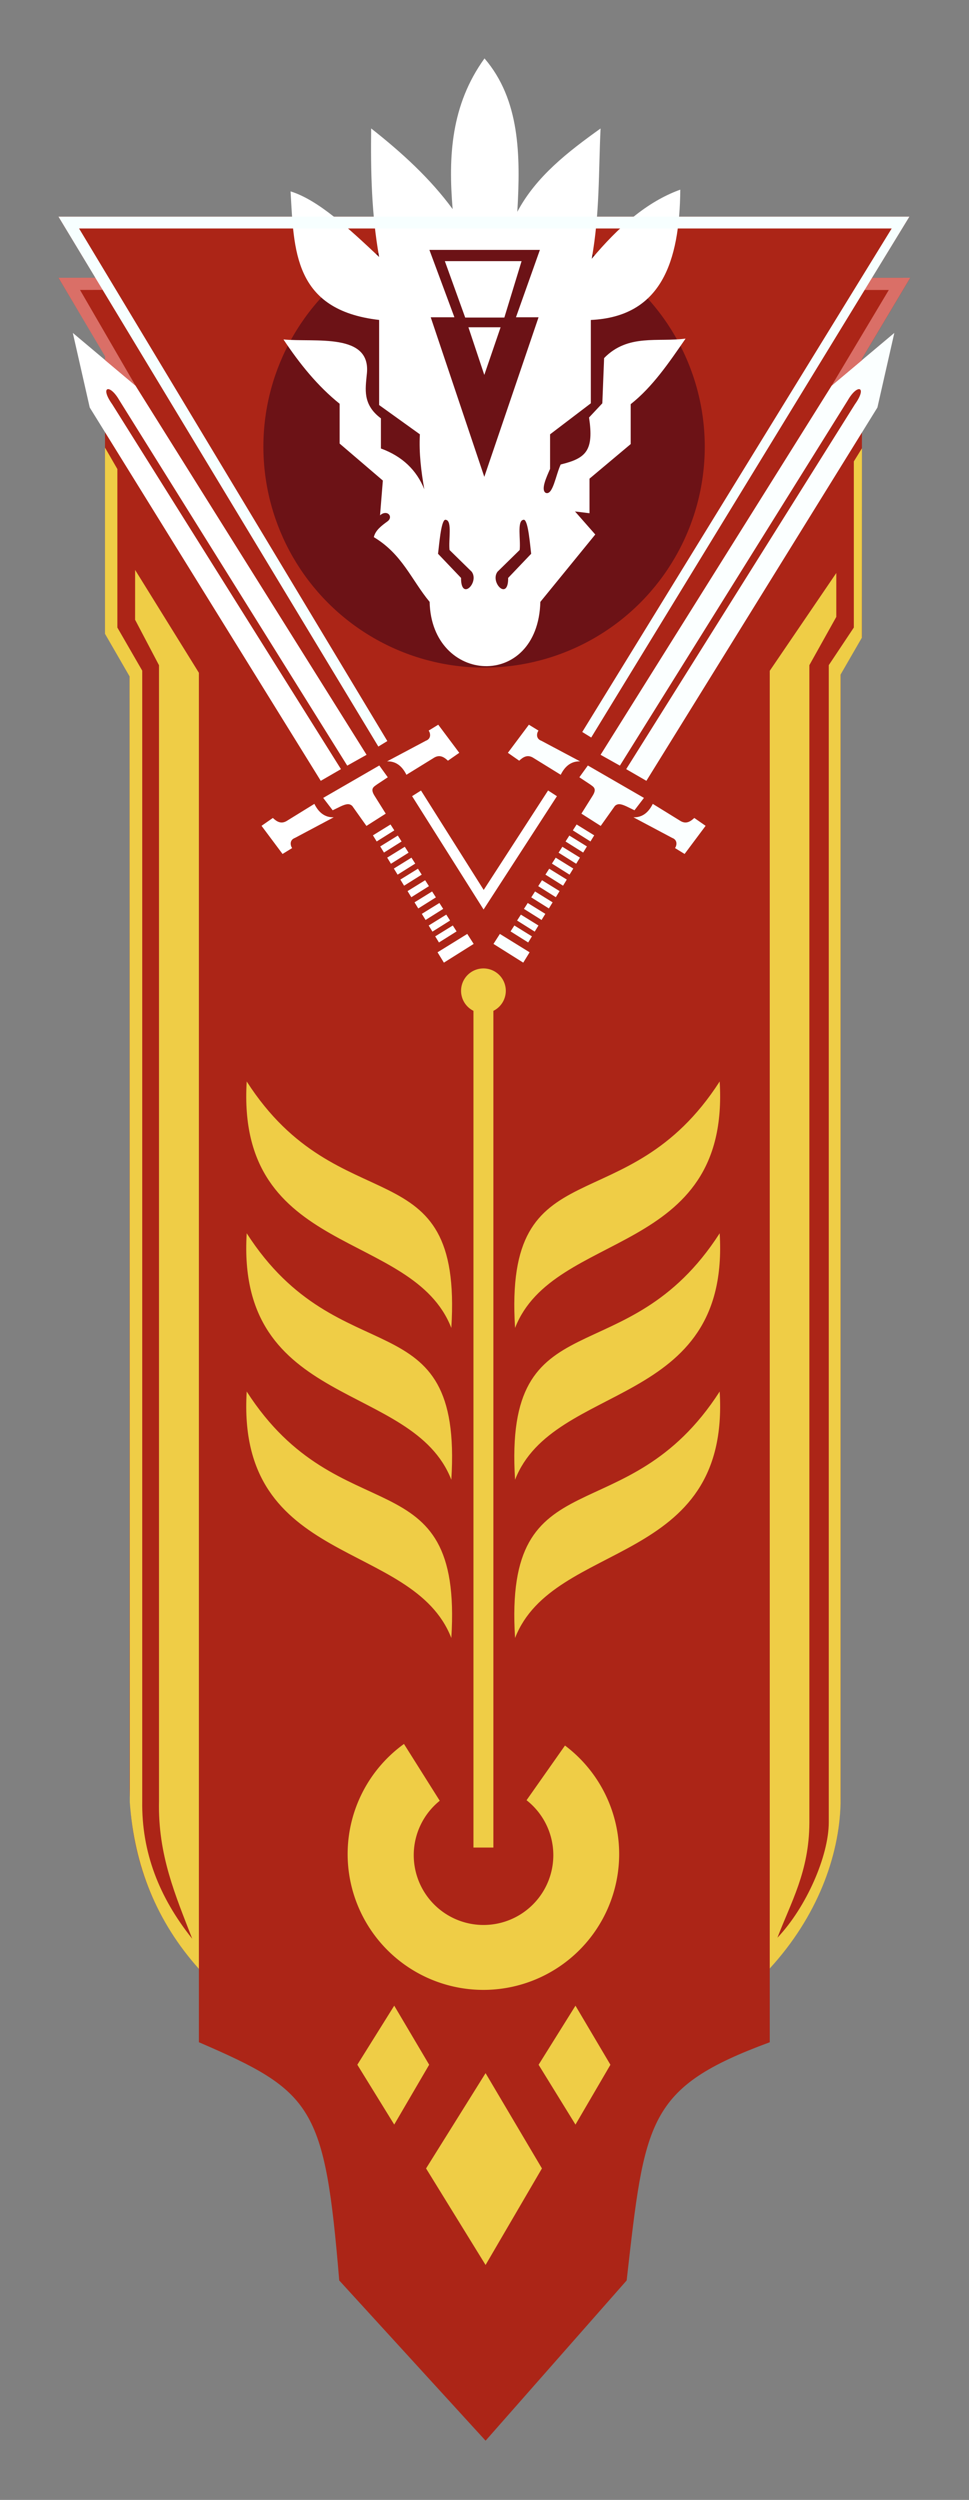
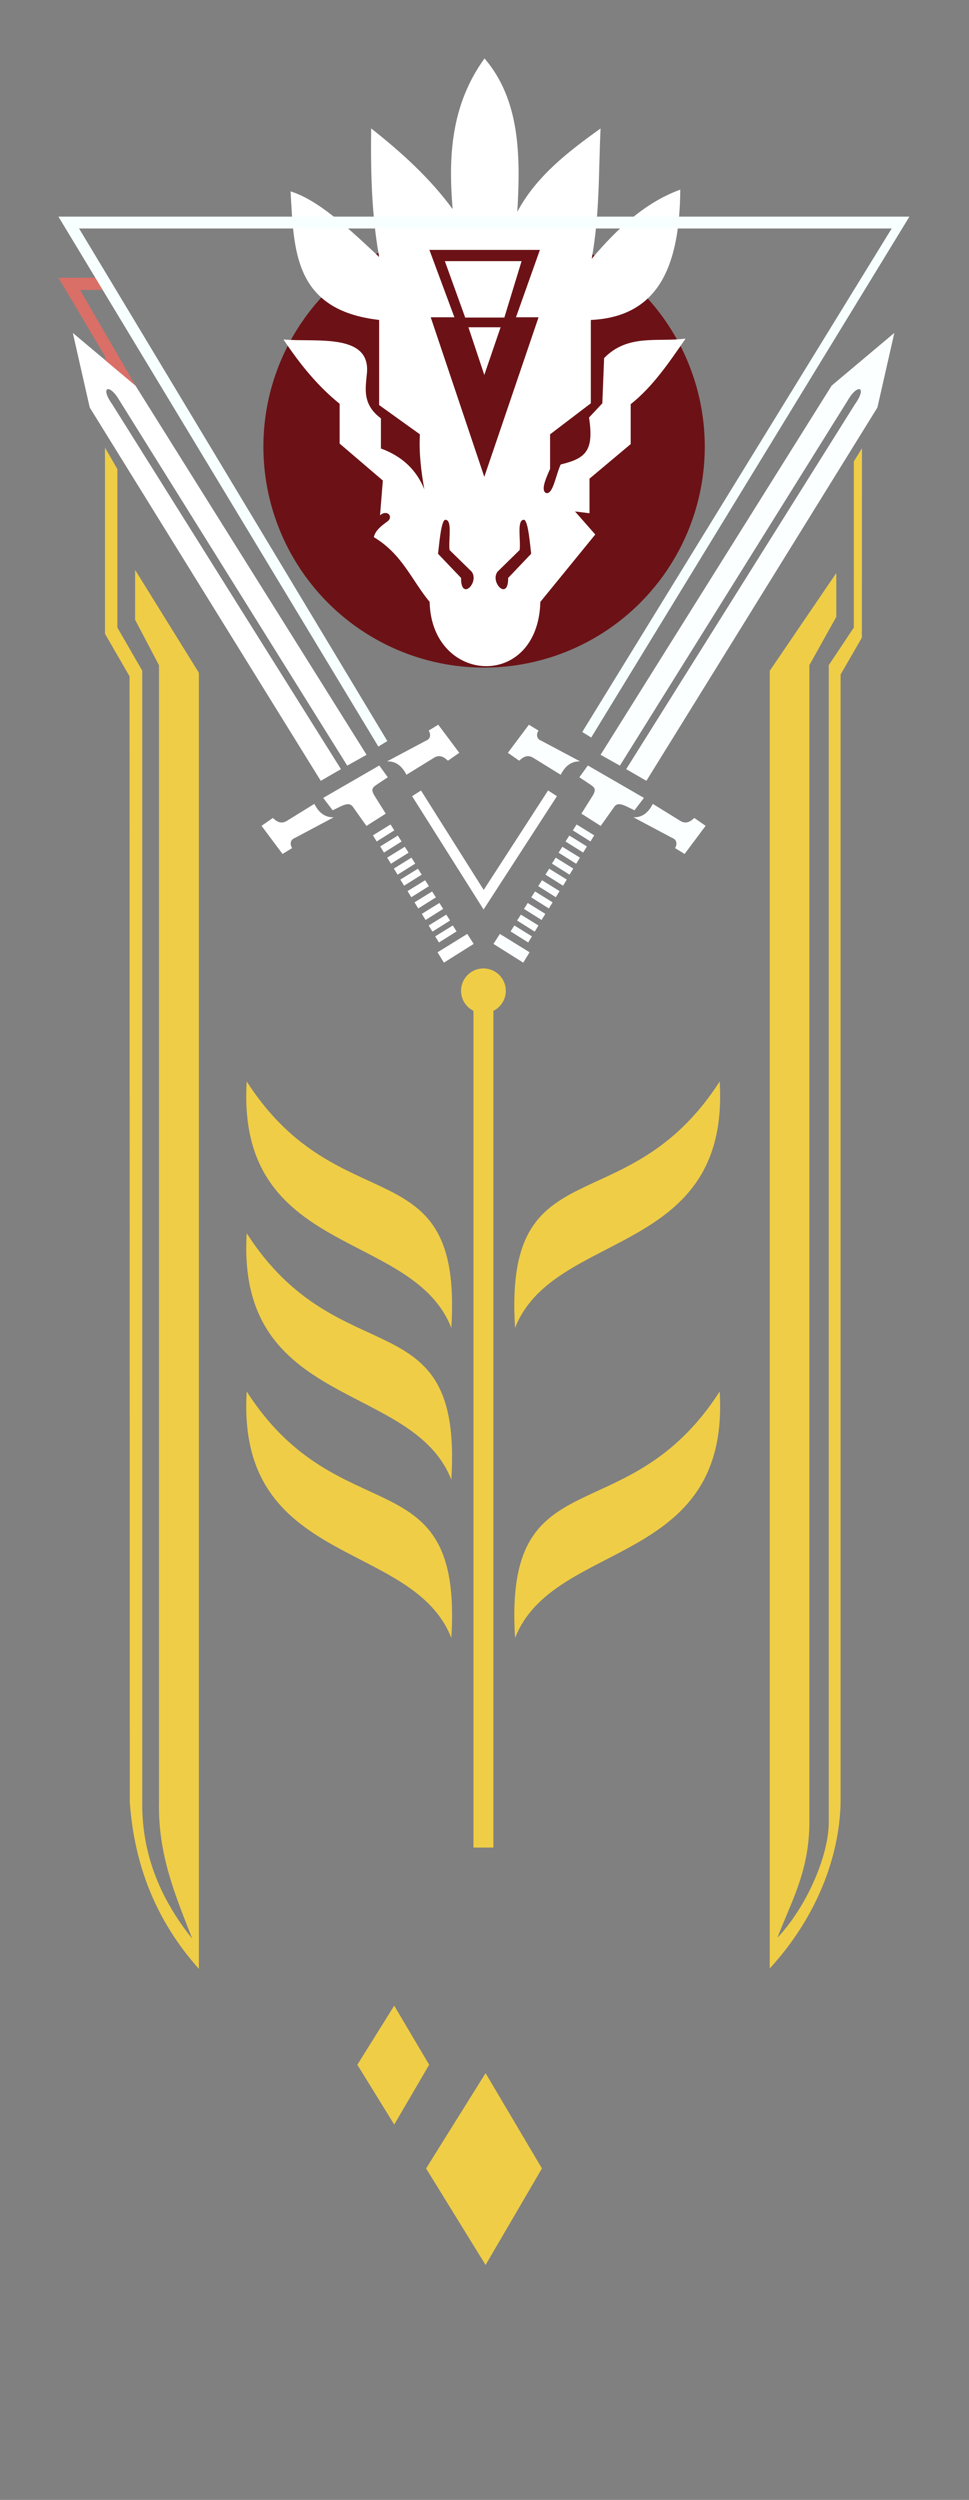
<svg xmlns="http://www.w3.org/2000/svg" xmlns:ns1="http://www.inkscape.org/namespaces/inkscape" xmlns:ns2="http://sodipodi.sourceforge.net/DTD/sodipodi-0.dtd" width="198.643" height="512" viewBox="0 0 52.558 135.467" version="1.1" id="svg8" ns1:version="0.92.4 (5da689c313, 2019-01-14)" ns2:docname="Logo.svg.2022_11_13_02_13_19.0.svg">
  <rect x="0" y="0" width="52.558" height="135.467" fill="#808080" stroke="none" />
  <defs id="defs2" />
  <ns2:namedview id="base" pagecolor="#ffffff" bordercolor="#666666" borderopacity="1.0" ns1:pageopacity="0.0" ns1:pageshadow="2" ns1:zoom="1.4" ns1:cx="143.27869" ns1:cy="383.35314" ns1:document-units="mm" ns1:current-layer="layer1" showgrid="false" ns1:window-width="1920" ns1:window-height="1017" ns1:window-x="-8" ns1:window-y="-8" ns1:window-maximized="1" ns1:object-nodes="true" units="px" />
  <g ns1:label="Layer 1" ns1:groupmode="layer" id="layer1" transform="translate(0,-161.533)">
    <g id="g53" transform="matrix(0.719,0,0,0.719,-32.262,103.314)">
-       <path ns2:nodetypes="cccccccccccccccccccccc" ns1:connector-curvature="0" id="path3929" d="m 49.284,101.908 3.508,5.88 v 20.914 l 1.853,3.209 v 83.286 c -0.06,5.878 1.955,10.426 5.23,14.165 v 5.529 c 8.619,3.714 9.492,4.812 10.586,17.953 l 11.041,12.077 10.642,-12.077 c 1.375,-12.097 1.518,-14.531 10.795,-17.953 v -5.595 c 2.871,-3.482 5.294,-7.299 5.346,-12.896 v -84.623 l 1.606,-2.781 v -20.984 l 3.645,-6.104 h -2.882 l 2.821,-4.609 H 49.279 l 2.788,4.609 z" style="fill:#ac2517;fill-opacity:1;stroke:none;stroke-width:0.265px;stroke-linecap:butt;stroke-linejoin:miter;stroke-opacity:1" />
      <circle r="16.648" cy="114.639" cx="81.388" id="path936" style="fill:#6c1216;fill-opacity:1;stroke:none;stroke-width:0.382;stroke-opacity:1" />
      <path ns1:connector-curvature="0" id="path3753" d="m 81.422,85.373 c -2.538,3.522 -2.737,7.4 -2.405,11.359 -1.692,-2.307 -3.835,-4.261 -6.147,-6.08 -0.039,3.23 0.024,6.459 0.602,9.689 -2.301,-2.167 -4.598,-4.302 -6.682,-4.945 0.261,4.376 0.194,8.945 6.682,9.689 v 6.415 l 3.073,2.205 c -0.075,1.418 0.096,2.787 0.334,4.143 -0.582,-1.441 -1.653,-2.483 -3.274,-3.074 v -2.272 c -1.407,-1.046 -1.159,-2.24 -1.069,-3.274 0.419,-3.23 -3.929,-2.436 -6.281,-2.673 1.22,1.835 2.577,3.515 4.237,4.848 v 3 l 3.26,2.787 -0.212,2.623 c 0.525,-0.475 1.036,0.098 0.567,0.449 -0.458,0.336 -0.916,0.673 -1.036,1.194 2.147,1.281 2.845,3.234 4.21,4.878 0.138,6.221 8.172,6.693 8.352,0 l 4.143,-5.078 -1.529,-1.737 1.094,0.134 v -2.606 l 3.107,-2.606 v -3.007 c 1.645,-1.296 2.888,-3.128 4.142,-4.944 -2.085,0.287 -4.342,-0.381 -6.147,1.47 l -0.134,3.408 -1.002,1.069 c 0.372,2.489 -0.208,3.075 -2.138,3.541 -0.376,0.793 -0.591,2.367 -1.136,2.138 -0.373,-0.233 0.041,-1.142 0.334,-1.804 v -2.606 l 3.074,-2.338 v -6.281 c 5.312,-0.248 6.698,-4.376 6.749,-9.822 -2.548,0.917 -4.698,2.852 -6.682,5.212 0.613,-3.42 0.512,-6.573 0.668,-9.822 -2.473,1.77 -4.861,3.613 -6.281,6.281 0.252,-4.288 0.193,-8.451 -2.472,-11.559 z m -4.159,14.433 h 8.336 l -1.805,5.078 h 1.704 l -4.093,12.027 -4.042,-12.027 h 1.787 z m 1.166,0.847 1.535,4.252 h 2.953 l 1.3,-4.252 z m 1.778,4.985 1.198,3.591 1.229,-3.591 z m -1.757,14.508 c 0.021,-0.006 0.043,-0.005 0.066,0.006 0.479,0.086 0.179,1.513 0.267,2.272 l 1.674,1.64 c 0.587,0.809 -0.823,2.243 -0.806,0.465 l -1.737,-1.821 c 0.083,-0.62 0.217,-2.469 0.535,-2.562 z m 5.957,0 c 0.319,0.093 0.452,1.941 0.535,2.561 l -1.737,1.821 c 0.018,1.778 -1.393,0.344 -0.806,-0.465 l 1.674,-1.64 c 0.088,-0.759 -0.212,-2.186 0.267,-2.272 0.023,-0.01 0.045,-0.012 0.066,-0.006 z" style="fill:#ffffff;fill-opacity:1;stroke:none;stroke-width:0.265px;stroke-linecap:butt;stroke-linejoin:miter;stroke-opacity:1" />
      <path id="path3782-0" d="m 112.336,106.063 -1.276,5.622 -17.428,28.136 -1.523,-0.88 17.25,-27.492 c 0.966,-1.35 0.198,-1.585 -0.533,-0.308 l -17.192,27.535 -1.457,-0.816 17.434,-27.828 z m -27.567,29.528 0.722,0.443 c -0.141,0.204 -0.206,0.613 0.217,0.768 l 2.923,1.553 c -0.673,-0.023 -1.144,0.367 -1.461,1.01 l -2.113,-1.303 c -0.407,-0.228 -0.723,-0.037 -1.019,0.242 l -0.854,-0.594 z m 4.448,3.074 4.231,2.443 -0.715,0.933 -0.608,-0.296 c -0.323,-0.144 -0.63,-0.269 -0.874,-0.024 l -1.065,1.499 -1.455,-0.926 0.819,-1.306 c 0.392,-0.599 0.081,-0.713 -0.171,-0.903 l -0.803,-0.532 z m 4.897,2.893 2.113,1.303 c 0.407,0.228 0.723,0.037 1.019,-0.242 l 0.854,0.593 -1.585,2.121 -0.722,-0.443 c 0.141,-0.204 0.206,-0.613 -0.217,-0.768 l -2.923,-1.553 c 0.673,0.023 1.144,-0.367 1.461,-1.011 z m -5.744,1.553 1.326,0.819 -0.283,0.461 -1.329,-0.835 z m -0.55,0.835 1.326,0.82 -0.283,0.461 -1.329,-0.834 z m -0.526,0.845 1.326,0.819 -0.283,0.461 -1.329,-0.834 z m -0.502,0.821 1.326,0.82 -0.283,0.461 -1.329,-0.834 z m -0.49,0.833 1.326,0.819 -0.283,0.461 -1.329,-0.834 z m -0.544,0.868 1.326,0.819 -0.283,0.461 -1.329,-0.834 z m -0.525,0.846 1.326,0.82 -0.283,0.461 -1.329,-0.835 z m -0.551,0.869 1.326,0.819 -0.283,0.461 -1.329,-0.835 z m -0.518,0.877 1.326,0.82 -0.283,0.461 -1.329,-0.835 z m -0.492,0.819 1.326,0.819 -0.283,0.461 -1.329,-0.835 z m -1.092,0.635 2.242,1.385 -0.479,0.78 -2.246,-1.411 z" style="fill:#fbffff;fill-opacity:1;stroke:none;stroke-width:0.265px;stroke-linecap:butt;stroke-linejoin:miter;stroke-opacity:1" ns1:connector-curvature="0" />
      <path ns1:connector-curvature="0" id="path3782" d="m 50.364,106.063 1.276,5.622 17.428,28.136 1.523,-0.88 -17.25,-27.492 c -0.966,-1.35 -0.198,-1.585 0.533,-0.308 l 17.192,27.535 1.457,-0.816 -17.434,-27.828 z m 27.567,29.528 -0.722,0.443 c 0.141,0.204 0.206,0.613 -0.217,0.768 l -2.923,1.553 c 0.673,-0.023 1.144,0.367 1.461,1.01 l 2.113,-1.303 c 0.407,-0.228 0.723,-0.037 1.019,0.242 l 0.854,-0.594 z m -4.448,3.074 -4.231,2.443 0.715,0.933 0.608,-0.296 c 0.323,-0.144 0.63,-0.269 0.874,-0.024 l 1.065,1.499 1.455,-0.926 -0.819,-1.306 c -0.392,-0.599 -0.081,-0.713 0.171,-0.903 l 0.803,-0.532 z m -4.897,2.893 -2.113,1.303 c -0.407,0.228 -0.723,0.037 -1.019,-0.242 l -0.854,0.593 1.585,2.121 0.722,-0.443 c -0.141,-0.204 -0.206,-0.613 0.217,-0.768 l 2.923,-1.553 c -0.673,0.023 -1.144,-0.367 -1.461,-1.011 z m 5.744,1.553 -1.326,0.819 0.283,0.461 1.329,-0.835 z m 0.55,0.835 -1.326,0.82 0.283,0.461 1.329,-0.834 z m 0.526,0.845 -1.326,0.819 0.283,0.461 1.329,-0.834 z m 0.502,0.821 -1.326,0.82 0.283,0.461 1.329,-0.834 z m 0.49,0.833 -1.326,0.819 0.283,0.461 1.329,-0.834 z m 0.544,0.868 -1.326,0.819 0.283,0.461 1.329,-0.834 z m 0.525,0.846 -1.326,0.82 0.283,0.461 1.329,-0.835 z m 0.551,0.869 -1.326,0.819 0.283,0.461 1.329,-0.835 z m 0.518,0.877 -1.326,0.82 0.283,0.461 1.329,-0.835 z m 0.492,0.819 -1.326,0.819 0.283,0.461 1.329,-0.835 z m 1.092,0.635 -2.242,1.385 0.479,0.78 2.246,-1.411 z" style="fill:#ffffff;fill-opacity:1;stroke:none;stroke-width:0.265px;stroke-linecap:butt;stroke-linejoin:miter;stroke-opacity:1" />
      <path ns1:connector-curvature="0" id="path12" d="m 81.34,153.96 a 1.688,1.688 0 0 0 -1.688,1.688 1.688,1.688 0 0 0 0.935,1.508 v 63.061 h 1.503 v -63.059 a 1.688,1.688 0 0 0 0.937,-1.51 1.688,1.688 0 0 0 -1.688,-1.688 z" style="fill:#efcd46;fill-opacity:1;stroke:none;stroke-width:0.283" />
      <path ns2:nodetypes="ccc" ns1:connector-curvature="0" id="path17" d="m 63.482,162.48 c 7.013,10.907 16.311,4.726 15.435,18.575 -2.899,-7.443 -16.242,-5.311 -15.435,-18.575 z" style="fill:#efcd46;fill-opacity:1;stroke:none;stroke-width:0.265px;stroke-linecap:butt;stroke-linejoin:miter;stroke-opacity:1" />
      <path ns2:nodetypes="ccc" ns1:connector-curvature="0" id="path17-7" d="m 63.482,173.921 c 7.013,10.907 16.311,4.726 15.435,18.575 -2.899,-7.443 -16.242,-5.311 -15.435,-18.575 z" style="fill:#efcd46;fill-opacity:1;stroke:none;stroke-width:0.265px;stroke-linecap:butt;stroke-linejoin:miter;stroke-opacity:1" />
      <path ns2:nodetypes="ccc" ns1:connector-curvature="0" id="path17-5" d="m 63.482,185.848 c 7.013,10.907 16.311,4.726 15.435,18.575 -2.899,-7.443 -16.242,-5.311 -15.435,-18.575 z" style="fill:#efcd46;fill-opacity:1;stroke:none;stroke-width:0.265px;stroke-linecap:butt;stroke-linejoin:miter;stroke-opacity:1" />
      <path ns2:nodetypes="ccc" ns1:connector-curvature="0" id="path17-9" d="m 99.161,162.48 c -7.013,10.907 -16.311,4.726 -15.435,18.575 2.899,-7.443 16.242,-5.311 15.435,-18.575 z" style="fill:#efcd46;fill-opacity:1;stroke:none;stroke-width:0.265px;stroke-linecap:butt;stroke-linejoin:miter;stroke-opacity:1" />
-       <path ns2:nodetypes="ccc" ns1:connector-curvature="0" id="path17-7-1" d="m 99.161,173.921 c -7.013,10.907 -16.311,4.726 -15.435,18.575 2.899,-7.443 16.242,-5.311 15.435,-18.575 z" style="fill:#efcd46;fill-opacity:1;stroke:none;stroke-width:0.265px;stroke-linecap:butt;stroke-linejoin:miter;stroke-opacity:1" />
      <path ns2:nodetypes="ccc" ns1:connector-curvature="0" id="path17-5-0" d="m 99.161,185.848 c -7.013,10.907 -16.311,4.726 -15.435,18.575 2.899,-7.443 16.242,-5.311 15.435,-18.575 z" style="fill:#efcd46;fill-opacity:1;stroke:none;stroke-width:0.265px;stroke-linecap:butt;stroke-linejoin:miter;stroke-opacity:1" />
-       <path ns1:connector-curvature="0" id="path61" d="m 75.345,212.409 a 10.242,10.242 0 0 0 -4.25,8.294 10.242,10.242 0 0 0 10.242,10.242 10.242,10.242 0 0 0 10.242,-10.242 10.242,10.242 0 0 0 -4.087,-8.174 l -2.9,4.121 a 5.265,5.265 0 0 1 2.02,4.138 5.265,5.265 0 0 1 -5.265,5.265 5.265,5.265 0 0 1 -5.265,-5.265 5.265,5.265 0 0 1 1.962,-4.097 z" style="fill:#efcd46;fill-opacity:1;stroke:none;stroke-width:0.313;stroke-opacity:1" />
      <path ns2:nodetypes="ccccc" ns1:connector-curvature="0" id="path877" d="m 81.501,237.22 -4.489,7.182 4.489,7.276 4.252,-7.276 z" style="fill:#efcd46;fill-opacity:1;stroke:none;stroke-width:0.265px;stroke-linecap:butt;stroke-linejoin:miter;stroke-opacity:1" />
      <path ns2:nodetypes="ccccc" ns1:connector-curvature="0" id="path877-5" d="m 74.61,232.134 -2.783,4.452 2.783,4.51 2.636,-4.51 z" style="fill:#efcd46;fill-opacity:1;stroke:none;stroke-width:0.164px;stroke-linecap:butt;stroke-linejoin:miter;stroke-opacity:1" />
-       <path ns2:nodetypes="ccccc" ns1:connector-curvature="0" id="path877-5-7" d="m 88.283,232.136 -2.782,4.452 2.782,4.51 2.636,-4.51 z" style="fill:#efcd46;fill-opacity:1;stroke:none;stroke-width:0.164px;stroke-linecap:butt;stroke-linejoin:miter;stroke-opacity:1" />
      <path ns2:nodetypes="cccccccccccccccc" ns1:connector-curvature="0" id="path909" d="M 55.064,123.926 59.874,131.677 V 229.363 c -3.198,-3.588 -4.866,-7.744 -5.212,-12.56 l -0.018,-84.856 -1.853,-3.209 v -14.032 l 0.934,1.618 v 11.946 l 1.876,3.249 v 85.184 c -0.059,3.855 1.267,7.259 3.771,10.39 -1.246,-3.235 -2.601,-6.293 -2.506,-10.39 v -85.593 l -1.804,-3.429 z" style="fill:#efcd46;fill-opacity:1;stroke:none;stroke-width:0.265px;stroke-linecap:butt;stroke-linejoin:miter;stroke-opacity:1" />
      <path ns2:nodetypes="ccccccccccccccccc" ns1:connector-curvature="0" id="path911" d="m 102.938,229.331 v -97.802 l 5.021,-7.371 v 3.307 l -2.032,3.638 v 87.265 c -0.018,3.667 -1.394,5.976 -2.41,8.646 2.184,-2.301 3.87,-6.164 3.874,-8.693 v -87.218 l 1.89,-2.835 v -12.52 l 0.614,-0.992 -0.007,14.275 -1.606,2.781 v 85.074 c -0.098,4.016 -1.781,8.561 -5.345,12.445 z" style="fill:#efcd46;fill-opacity:1;stroke:none;stroke-width:0.265px;stroke-linecap:butt;stroke-linejoin:miter;stroke-opacity:1" />
      <path ns2:nodetypes="cccccccc" ns1:connector-curvature="0" id="path915" d="m 49.284,101.908 3.507,5.915 10e-4,0.283 2.297,1.925 -4.181,-7.205 1.707,-0.006 -0.527,-0.918 z" style="fill:#da6f67;fill-opacity:1;stroke:none;stroke-width:0.265px;stroke-linecap:butt;stroke-linejoin:miter;stroke-opacity:1" />
-       <path ns2:nodetypes="cccccccc" ns1:connector-curvature="0" id="path915-1" d="m 113.535,101.908 -3.645,6.104 5.8e-4,0.109 -2.279,1.911 4.308,-7.205 h -1.828 l 0.563,-0.918 z" style="fill:#da6f67;fill-opacity:1;stroke:none;stroke-width:0.265px;stroke-linecap:butt;stroke-linejoin:miter;stroke-opacity:1" />
      <path ns2:nodetypes="ccccccccc" ns1:connector-curvature="0" id="path932" d="m 49.279,97.299 24.133,39.939 0.678,-0.414 -23.255,-38.632 h 61.303 l -23.344,37.949 0.676,0.416 24.005,-39.258 z" style="color:#000000;font-style:normal;font-variant:normal;font-weight:normal;font-stretch:normal;font-size:medium;line-height:normal;font-family:sans-serif;font-variant-ligatures:normal;font-variant-position:normal;font-variant-caps:normal;font-variant-numeric:normal;font-variant-alternates:normal;font-feature-settings:normal;text-indent:0;text-align:start;text-decoration:none;text-decoration-line:none;text-decoration-style:solid;text-decoration-color:#000000;letter-spacing:normal;word-spacing:normal;text-transform:none;writing-mode:lr-tb;direction:ltr;text-orientation:mixed;dominant-baseline:auto;baseline-shift:baseline;text-anchor:start;white-space:normal;shape-padding:0;clip-rule:nonzero;display:inline;overflow:visible;visibility:visible;opacity:1;isolation:auto;mix-blend-mode:normal;color-interpolation:sRGB;color-interpolation-filters:linearRGB;solid-color:#000000;solid-opacity:1;vector-effect:none;fill:#f7ffff;fill-opacity:1;fill-rule:nonzero;stroke:none;stroke-width:0.794;stroke-linecap:butt;stroke-linejoin:miter;stroke-miterlimit:4;stroke-dasharray:none;stroke-dashoffset:0;stroke-opacity:1;color-rendering:auto;image-rendering:auto;shape-rendering:auto;text-rendering:auto;enable-background:accumulate" />
      <path ns2:nodetypes="ccc" ns1:connector-curvature="0" id="path934" d="m 76.294,140.764 5.061,8.018 5.195,-8.018" style="fill:none;stroke:#ffffff;stroke-width:0.794;stroke-linecap:butt;stroke-linejoin:miter;stroke-miterlimit:4;stroke-dasharray:none;stroke-opacity:1" />
    </g>
  </g>
</svg>